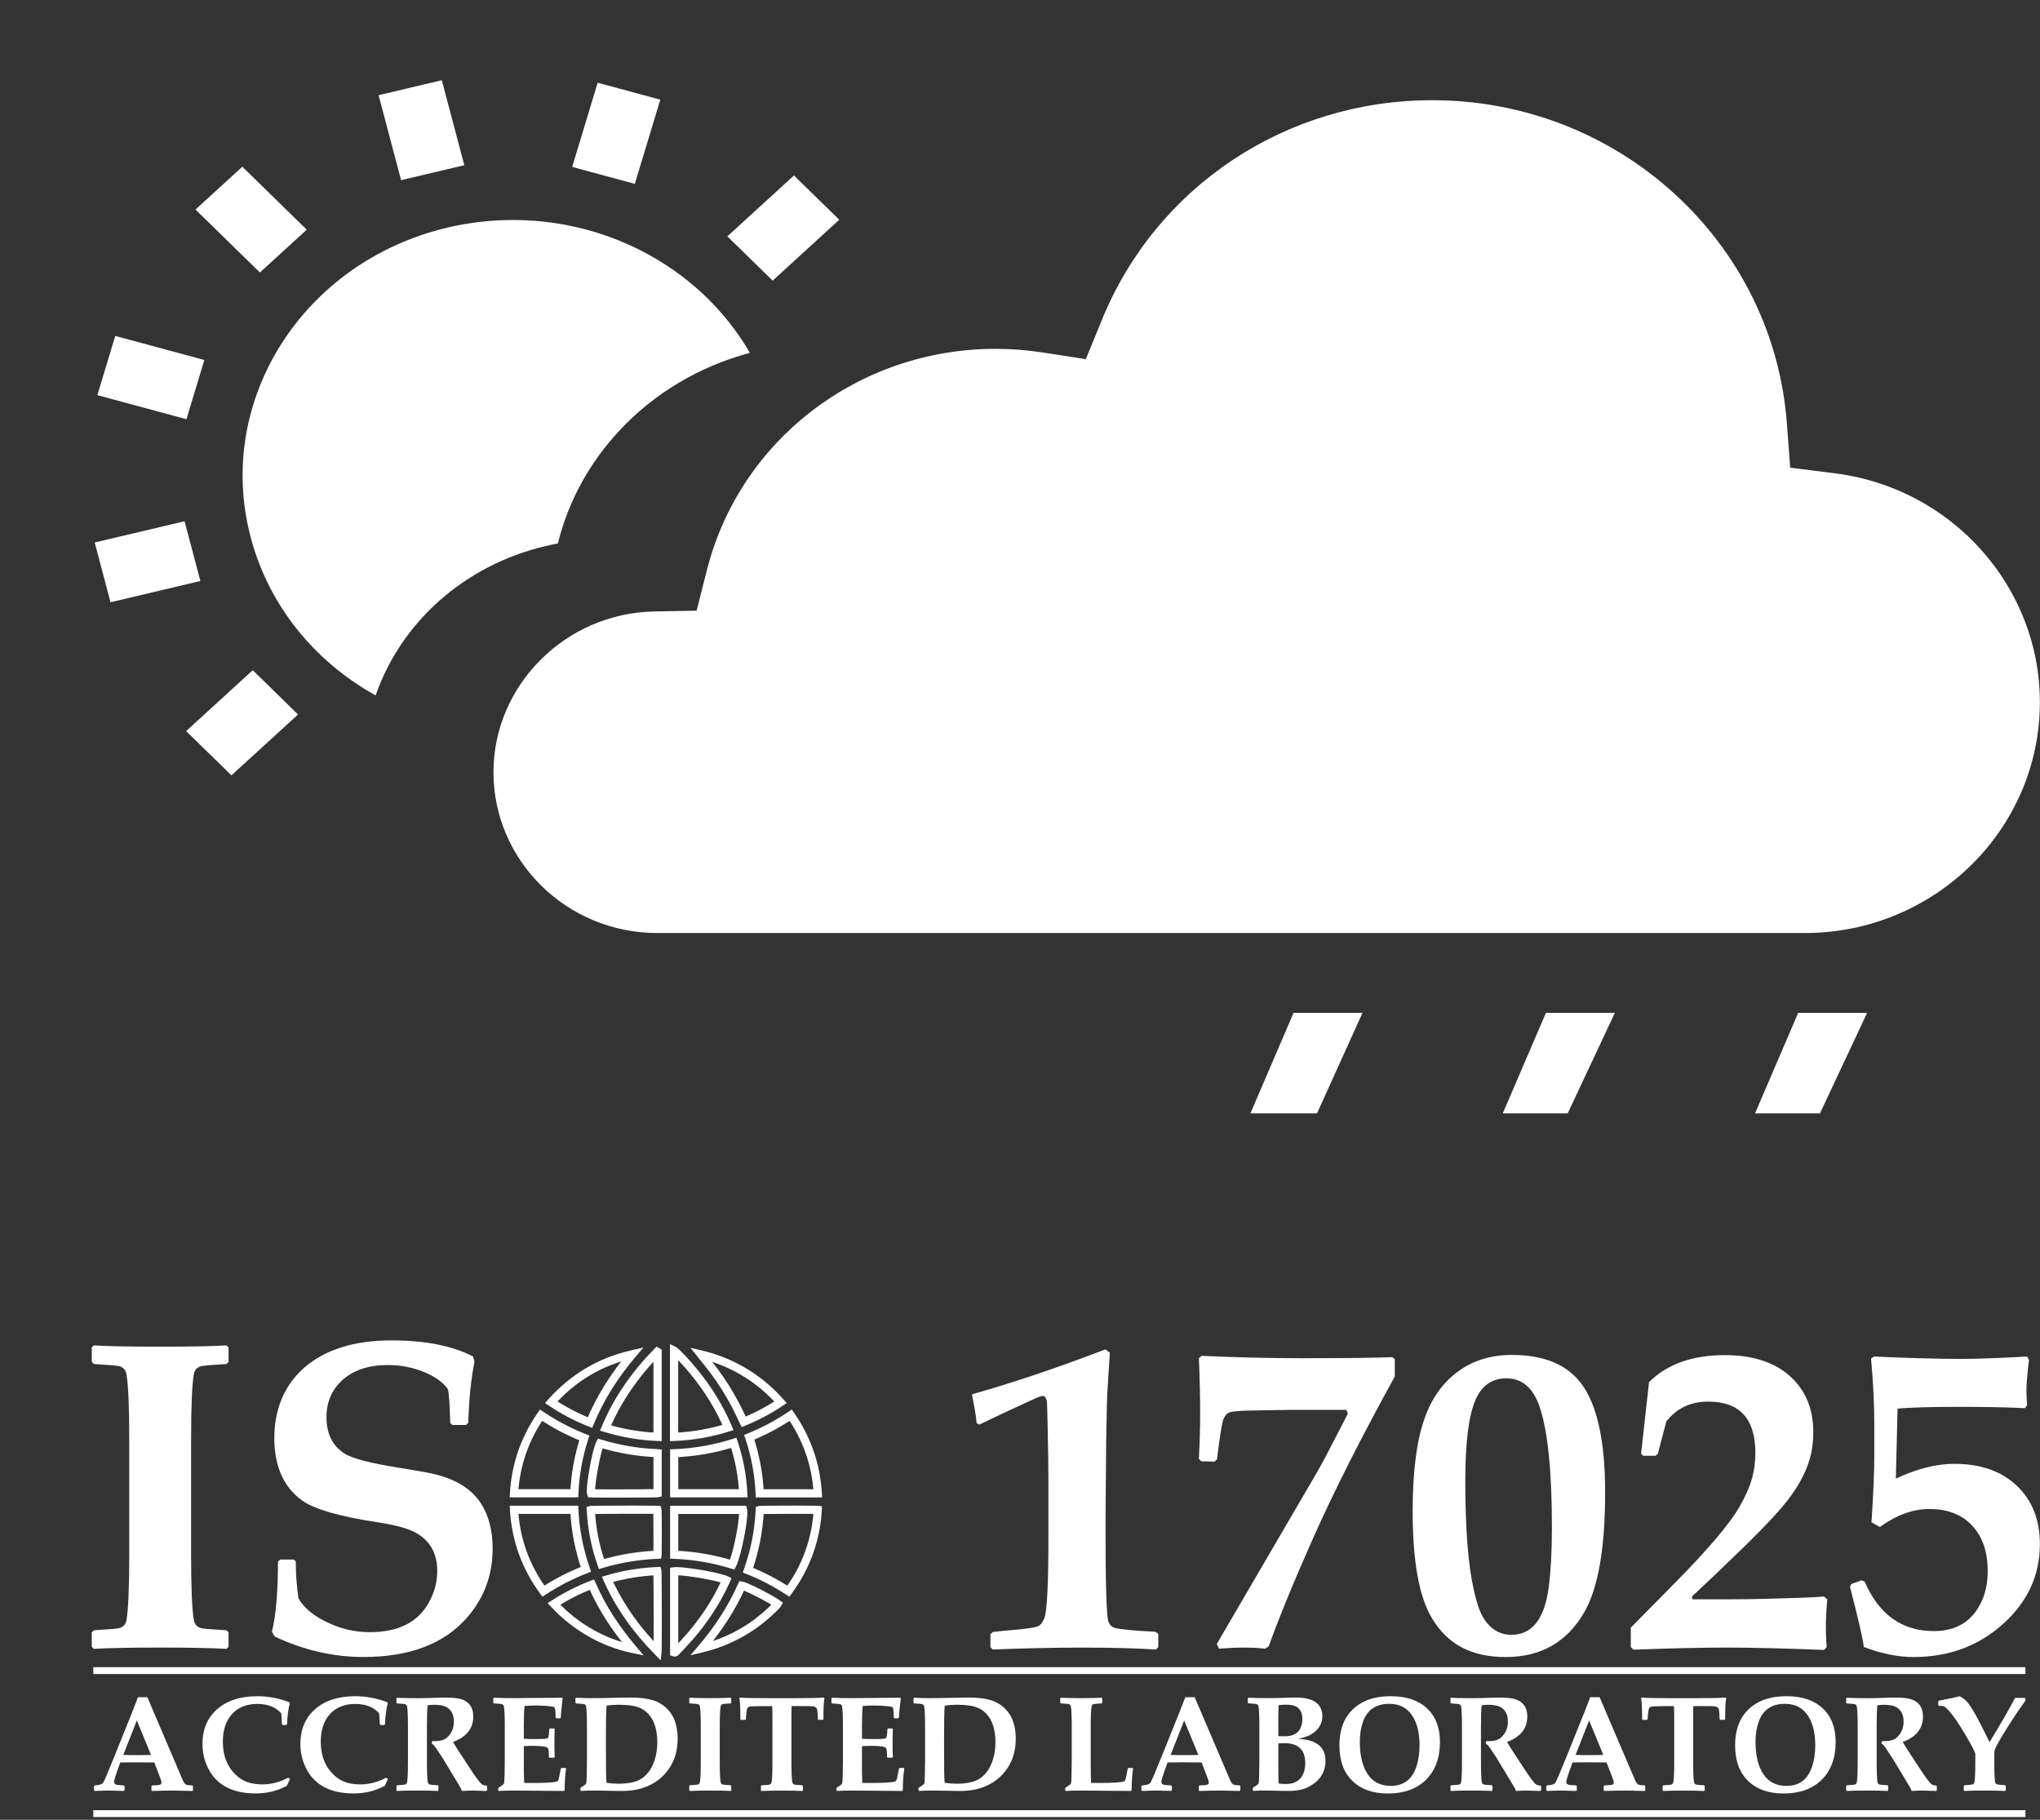
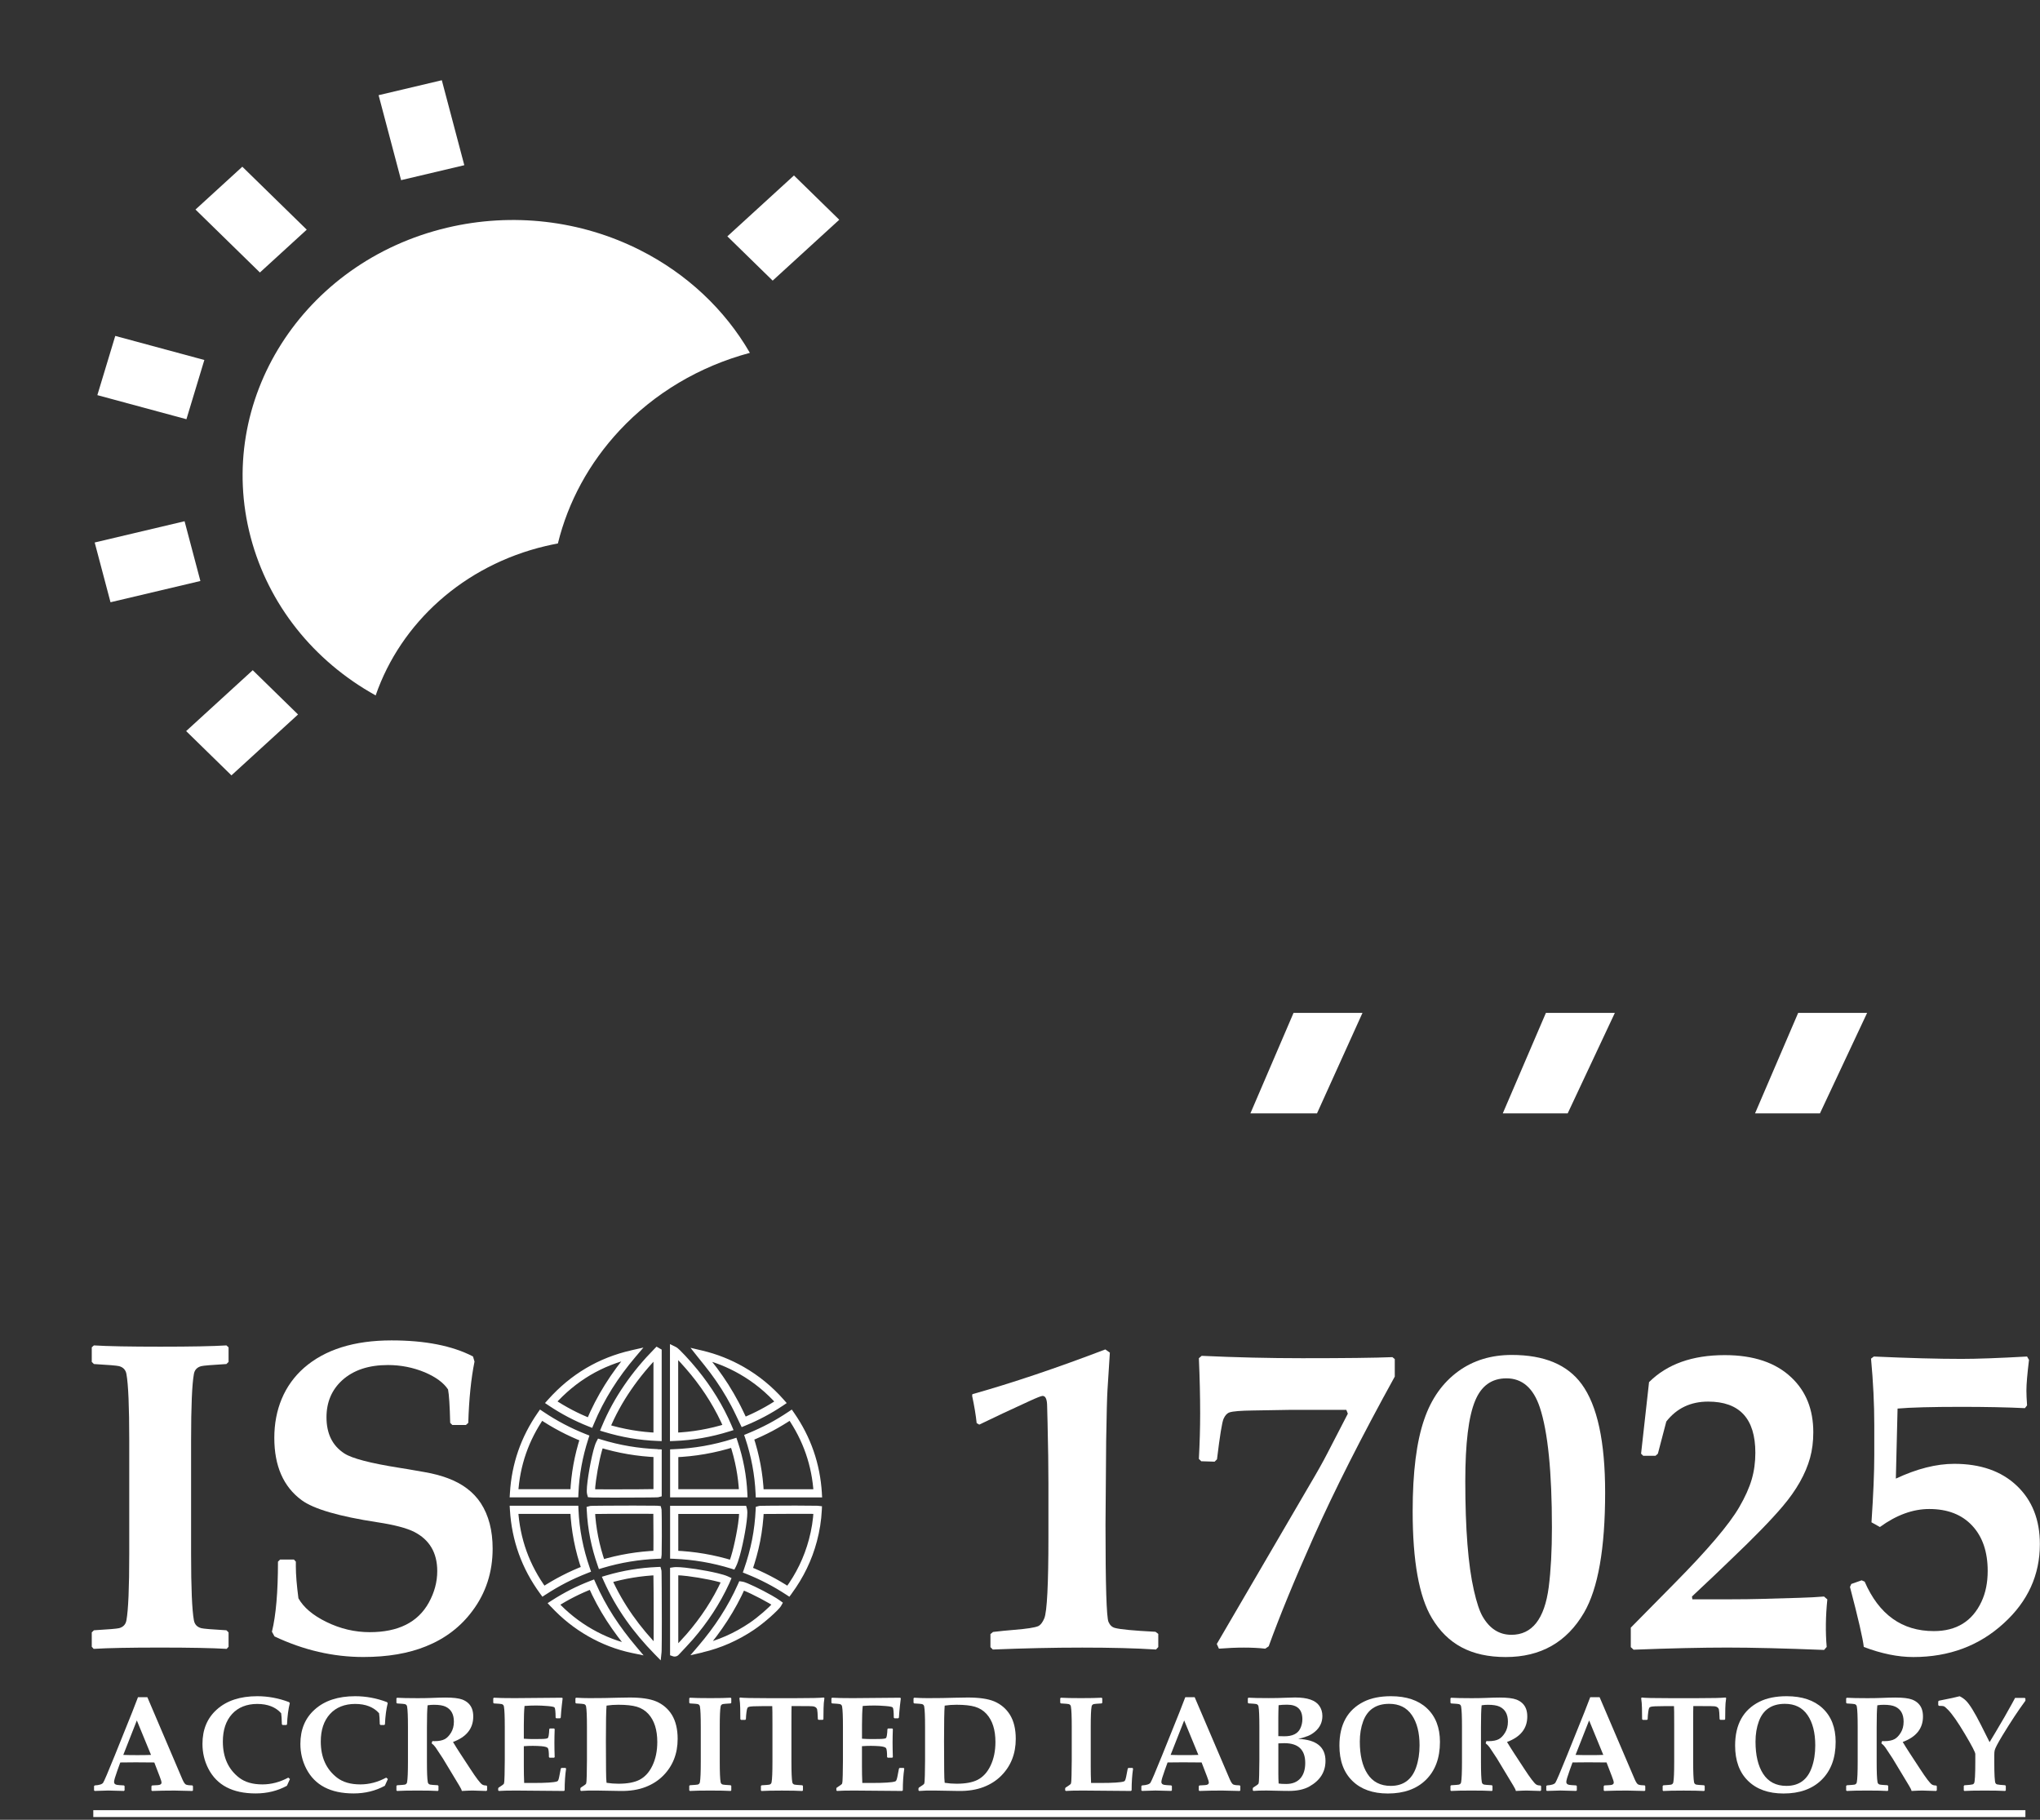
<svg xmlns="http://www.w3.org/2000/svg" width="333" height="297" viewBox="0 0 333 297" fill="none">
  <rect x="0" y="0" width="333" height="297" fill="#333333" stroke="none" />
  <path d="M61.801 15.535L72.12 13.095L75.791 26.962L65.472 29.402L61.801 15.535Z" fill="white" />
  <path d="M31.91 34.199L39.556 27.209L50.071 37.483L42.425 44.473L31.91 34.199Z" fill="white" />
  <path d="M15.891 64.49L18.815 54.824L33.356 58.753L30.432 68.419L15.891 64.49Z" fill="white" />
  <path d="M15.457 88.538L30.129 85.069L32.711 94.822L18.039 98.291L15.457 88.538Z" fill="white" />
  <path d="M30.385 119.318L41.255 109.381L48.651 116.607L37.78 126.544L30.385 119.318Z" fill="white" />
  <path d="M118.73 38.574L129.601 28.637L136.997 35.863L126.126 45.8L118.73 38.574Z" fill="white" />
-   <path d="M93.4 27.244L97.558 13.501L107.785 16.265L103.628 30.008L93.4 27.244Z" fill="white" />
  <path d="M89.06 89.118C89.723 88.962 90.392 88.821 91.066 88.697C92.741 81.874 96.179 75.557 101.135 70.248C106.818 64.162 114.149 59.806 122.406 57.587C118.312 50.504 112.098 44.661 104.448 40.805C94.794 35.94 83.627 34.644 73.005 37.155C49.414 42.733 35.023 65.411 40.925 87.708C43.823 98.657 51.152 107.852 61.321 113.498C65.418 101.655 75.691 92.279 89.06 89.118Z" fill="white" />
  <path d="M204.111 181.709H214.982L222.405 165.312H211.151L204.111 181.709Z" fill="white" />
  <path d="M245.307 181.709H255.902L263.6 165.312H252.346L245.307 181.709Z" fill="white" />
  <path d="M286.484 181.709H297.08L304.778 165.312H293.524L286.484 181.709Z" fill="white" />
-   <path d="M332.978 114.604C332.978 95.717 318.607 79.659 299.551 77.253L292.223 76.327L291.682 69.094C290.611 54.786 284.113 41.495 273.386 31.668C262.607 21.793 248.547 16.355 233.793 16.355C209.972 16.355 188.83 30.37 179.928 52.062L177.239 58.615L170.13 57.517C167.619 57.13 165.056 56.933 162.514 56.933C140.154 56.933 120.774 71.788 115.386 93.058L113.713 99.666L106.777 99.795C92.316 100.063 80.551 111.831 80.551 126.029C80.551 140.503 92.546 152.278 107.291 152.278H294.6C315.761 152.279 332.978 135.378 332.978 114.604Z" fill="white" />
-   <path d="M330.618 272.096H15.229V273.216H330.618V272.096Z" fill="white" />
  <path d="M330.618 295.432H15.229V296.552H330.618V295.432Z" fill="white" />
  <path d="M37.316 268.759L37.001 269.106C34.657 268.966 31.029 268.894 26.128 268.894C21.226 268.894 17.638 268.961 15.294 269.106L14.979 268.759V266.419L15.328 266.072C17.722 265.932 19.091 265.814 19.446 265.725C20.128 265.54 20.522 265.109 20.64 264.431C20.945 262.752 21.097 259.141 21.097 253.592V235.099C21.097 229.551 20.945 225.939 20.64 224.26C20.522 223.582 20.122 223.151 19.446 222.966C19.097 222.871 17.722 222.759 15.328 222.619L14.979 222.272V219.893L15.328 219.579C17.581 219.719 21.192 219.786 26.161 219.786C31.13 219.786 34.708 219.719 36.961 219.579L37.31 219.893V222.272L36.961 222.619C34.567 222.759 33.198 222.877 32.843 222.966C32.161 223.151 31.761 223.582 31.648 224.26C31.344 225.939 31.192 229.551 31.192 235.099V253.592C31.192 259.141 31.344 262.752 31.648 264.431C31.767 265.109 32.167 265.54 32.843 265.725C33.192 265.82 34.567 265.938 36.961 266.072L37.31 266.419V268.759H37.316Z" fill="white" />
  <path d="M80.416 252.747C80.416 256.593 79.312 259.986 77.109 262.92C75.188 265.506 72.664 267.432 69.543 268.687C66.681 269.851 63.267 270.433 59.307 270.433C54.383 270.433 49.549 269.314 44.811 267.074L44.389 266.307C45.048 263.625 45.375 259.818 45.375 254.874L45.724 254.527H47.977L48.293 254.874V255.68C48.293 256.985 48.434 258.709 48.715 260.854C49.56 262.349 51.07 263.631 53.256 264.7C55.532 265.82 57.898 266.38 60.36 266.38C65.002 266.38 68.219 264.773 69.999 261.554C70.912 259.896 71.374 258.189 71.374 256.414C71.374 253.43 70.118 251.297 67.611 250.014C66.366 249.387 64.36 248.861 61.594 248.441C55.329 247.484 51.217 246.286 49.245 244.841C46.265 242.652 44.777 239.259 44.777 234.668C44.777 230.077 46.394 226.079 49.634 223.235C53.059 220.251 57.819 218.762 63.915 218.762C69.402 218.762 73.836 219.635 77.21 221.382L77.458 222.222C76.895 224.999 76.557 228.33 76.439 232.221L76.05 232.568H73.836L73.487 232.221C73.419 229.422 73.301 227.608 73.137 226.768C72.41 225.671 71.143 224.741 69.34 223.969C67.419 223.174 65.413 222.782 63.323 222.782C60.18 222.782 57.695 223.61 55.864 225.262C54.152 226.824 53.295 228.84 53.295 231.309C53.295 233.991 54.27 235.961 56.214 237.215C57.481 238.033 60.473 238.811 65.183 239.556C65.673 239.623 67.047 239.858 69.301 240.256C70.687 240.491 71.96 240.827 73.137 241.269C75.503 242.154 77.289 243.509 78.484 245.323C79.774 247.316 80.416 249.785 80.416 252.747Z" fill="white" />
  <path d="M189.089 268.793L188.7 269.213C185.416 269 181.404 268.899 176.666 268.899C171.929 268.899 167.179 269.006 162.064 269.213L161.675 268.827V266.693L162.098 266.346C163.292 266.206 164.453 266.089 165.579 265.999C167.596 265.837 168.886 265.635 169.45 265.406C169.85 265.221 170.188 264.79 170.469 264.112C170.915 263.015 171.14 258.586 171.14 250.826V242.12C171.14 239.511 171.095 236.202 170.999 232.188L170.931 229.568C170.931 228.403 170.684 227.821 170.193 227.821C169.985 227.821 169.292 228.089 168.12 228.627C164.909 230.094 162.149 231.387 159.85 232.507L159.427 232.261C159.287 230.934 159.039 229.45 158.689 227.821L158.723 227.541C165.196 225.721 172.43 223.286 180.43 220.234L181.168 220.761C181.072 222.138 180.942 224.176 180.779 226.88C180.711 227.905 180.638 230.654 180.565 235.133L180.458 248.872C180.458 258.71 180.621 263.989 180.948 264.711C181.185 265.249 181.534 265.574 182.002 265.691C182.847 265.926 185.049 266.134 188.615 266.318L189.072 266.665V268.793H189.089Z" fill="white" />
  <path d="M227.676 224.669C222.234 234.528 217.8 243.29 214.38 250.961C211.282 257.909 208.859 263.816 207.096 268.687L206.533 269.073C205.479 268.955 204.319 268.899 203.051 268.899C201.784 268.899 200.448 268.955 198.972 269.073L198.623 268.306L213.789 242.327C215.034 240.228 215.992 238.514 216.673 237.188L220.014 230.721L219.766 230.094H210.865L204.567 230.2C202.527 230.223 201.237 230.329 200.696 230.514C200.296 230.654 199.975 231.001 199.727 231.561C199.479 232.121 199.124 234.321 198.657 238.167L198.268 238.554L196.088 238.486L195.699 238.1C195.84 235.513 195.908 233.033 195.908 230.654C195.908 227.905 195.84 224.909 195.699 221.668L196.156 221.281C201.761 221.539 207.237 221.668 212.583 221.668C219.546 221.668 224.448 221.612 227.287 221.494L227.676 221.808V224.669Z" fill="white" />
  <path d="M262.015 243.587C262.015 252.724 260.865 259.264 258.567 263.2C255.75 268.026 251.497 270.439 245.795 270.439C240.094 270.439 236.263 268.317 233.728 264.073C231.638 260.579 230.596 254.773 230.596 246.661C230.596 240.272 231.227 235.261 232.494 231.628C233.644 228.269 235.497 225.659 238.055 223.795C240.494 222.026 243.401 221.136 246.781 221.136C252.06 221.136 255.857 222.72 258.178 225.889C260.736 229.366 262.015 235.261 262.015 243.587ZM253.328 249.32C253.328 240.205 252.668 233.671 251.356 229.707C250.302 226.538 248.483 224.954 245.902 224.954C243.508 224.954 241.807 226.169 240.804 228.593C239.722 231.158 239.187 235.541 239.187 241.739C239.187 249.527 239.655 255.468 240.595 259.572C241.041 261.531 241.508 262.942 242.004 263.804C243.153 265.809 244.725 266.811 246.719 266.811C250.094 266.811 252.122 264.224 252.804 259.051C253.153 256.335 253.328 253.094 253.328 249.32Z" fill="white" />
  <path d="M298.287 261.033C298.005 263.76 297.971 266.346 298.18 268.793L297.757 269.28C291.307 269.022 286.028 268.894 281.927 268.894C277.825 268.894 272.547 269.011 266.659 269.241L266.203 268.821V265.641L273.38 258.368C278.749 252.937 282.259 248.811 283.898 245.989C284.862 244.332 285.538 242.825 285.938 241.459C286.338 240.093 286.535 238.643 286.535 237.103C286.535 231.533 283.966 228.75 278.828 228.75C275.966 228.75 273.69 229.836 272 232.003C271.741 233.005 271.285 234.752 270.626 237.249L270.237 237.596H268.231L267.882 237.249L269.183 225.57C272.141 222.63 276.254 221.164 281.532 221.164C286.248 221.164 289.881 222.39 292.439 224.836C294.805 227.076 295.994 230.043 295.994 233.75C295.994 235.267 295.819 236.661 295.464 237.943C294.738 240.552 293.25 243.189 290.997 245.843C289.121 248.06 286.281 250.972 282.484 254.583C281.099 255.938 279.003 257.926 276.186 260.563L276.254 261.016H282.479C284.287 261.016 285.994 260.994 287.617 260.949L293.701 260.775C295.25 260.731 296.597 260.658 297.746 260.563L298.287 261.033Z" fill="white" />
  <path d="M332.979 252.013C332.979 257.047 331.018 261.347 327.103 264.913C323.092 268.597 318.168 270.439 312.326 270.439C309.813 270.439 307.12 269.89 304.236 268.793C304.095 267.466 303.346 264.202 301.982 259.001L302.197 258.514L303.887 257.92L304.377 258.133C306.72 263.519 310.484 266.206 315.667 266.206C319.351 266.206 321.943 264.611 323.441 261.419C324.123 259.975 324.461 258.295 324.461 256.386C324.461 253.262 323.616 250.798 321.926 248.99C320.236 247.181 317.903 246.28 314.923 246.28C312.247 246.28 309.565 247.26 306.867 249.219L305.492 248.452C305.796 243.957 305.949 240.284 305.949 237.439V232.613C305.949 229.164 305.774 225.542 305.419 221.74L305.875 221.393C311.554 221.651 316.326 221.78 320.196 221.78C322.703 221.78 326.269 221.651 330.889 221.393L331.204 221.953C330.923 224.26 330.782 225.928 330.782 226.953C330.782 227.535 330.816 228.341 330.889 229.366L330.539 229.819C327.655 229.679 324.196 229.607 320.162 229.607C315.306 229.607 311.836 229.702 309.751 229.887L309.47 241.319C312.895 239.713 316.072 238.906 319.002 238.906C323.295 238.906 326.692 240.093 329.204 242.473C331.717 244.852 332.979 248.027 332.979 252.013Z" fill="white" />
  <path d="M31.503 292.193L31.407 292.299C29.808 292.254 28.844 292.232 28.512 292.232C27.188 292.232 25.954 292.254 24.816 292.299L24.72 292.193V291.515L24.827 291.398L25.768 291.342C26.163 291.32 26.365 291.18 26.365 290.922C26.365 290.771 26.264 290.435 26.061 289.914L25.188 287.647C24.191 287.63 23.177 287.624 22.14 287.624C21.577 287.624 20.743 287.63 19.633 287.647L19.16 288.957C18.799 289.953 18.619 290.575 18.619 290.827C18.619 291.101 18.788 291.258 19.126 291.308C19.312 291.336 19.678 291.364 20.23 291.392L20.337 291.499V292.187L20.23 292.294C18.895 292.249 18.039 292.226 17.656 292.226C17.363 292.226 16.63 292.249 15.459 292.294L15.352 292.199V291.499L15.47 291.392C16.213 291.347 16.67 291.202 16.839 290.95C17.008 290.698 17.645 289.203 18.749 286.471L21.571 279.456C21.78 278.912 22.095 278.089 22.523 276.998H24.056L29.774 290.401C29.999 290.911 30.196 291.196 30.377 291.264C30.613 291.347 30.957 291.392 31.402 291.392L31.498 291.51V292.193H31.503ZM24.653 286.415L22.337 280.788L20.123 286.415C20.715 286.437 21.481 286.449 22.427 286.449C23.374 286.449 24.084 286.437 24.653 286.415Z" fill="white" />
  <path d="M47.33 290.354L46.834 291.451C45.313 292.28 43.612 292.7 41.73 292.7C37.967 292.7 35.398 291.351 34.012 288.663C33.37 287.415 33.049 286.065 33.049 284.615C33.049 282.264 33.832 280.394 35.404 278.994C37.009 277.555 39.206 276.833 41.989 276.833C43.753 276.833 45.482 277.152 47.167 277.79L47.308 277.953C47.06 278.944 46.913 280.097 46.851 281.424L46.755 281.53H46.119L46.012 281.413C45.989 280.545 45.95 279.946 45.894 279.61C44.992 278.602 43.691 278.093 41.989 278.093C40.288 278.093 38.863 278.647 37.871 279.75C36.874 280.853 36.378 282.348 36.378 284.24C36.378 286.799 37.263 288.758 39.037 290.13C39.984 290.858 41.246 291.227 42.834 291.227C44.277 291.227 45.685 290.858 47.06 290.119L47.33 290.354Z" fill="white" />
  <path d="M63.315 290.354L62.819 291.451C61.298 292.28 59.596 292.7 57.715 292.7C53.951 292.7 51.383 291.351 49.997 288.663C49.354 287.415 49.033 286.065 49.033 284.615C49.033 282.264 49.816 280.394 51.388 278.994C52.994 277.555 55.191 276.833 57.974 276.833C59.737 276.833 61.467 277.152 63.151 277.79L63.292 277.953C63.044 278.944 62.898 280.097 62.836 281.424L62.74 281.53H62.103L61.996 281.413C61.974 280.545 61.934 279.946 61.878 279.61C60.977 278.602 59.675 278.093 57.974 278.093C56.273 278.093 54.847 278.647 53.856 279.75C52.858 280.853 52.363 282.348 52.363 284.24C52.363 286.799 53.247 288.758 55.022 290.13C55.968 290.858 57.23 291.227 58.819 291.227C60.261 291.227 61.669 290.858 63.044 290.119L63.315 290.354Z" fill="white" />
  <path d="M79.505 292.19L79.398 292.297C79.347 292.297 79.212 292.291 78.987 292.285C78.001 292.252 77.381 292.229 77.139 292.229C76.773 292.229 76.187 292.252 75.387 292.297C75.359 292.123 75.223 291.838 74.975 291.434L72.294 286.989L71.094 285.175C70.942 284.951 70.728 284.733 70.457 284.52L70.576 284.156C70.739 284.162 70.863 284.167 70.942 284.167C71.646 284.167 72.204 284.055 72.609 283.837C72.975 283.635 73.314 283.288 73.623 282.784C73.933 282.28 74.091 281.687 74.091 280.987C74.091 279.778 73.635 278.96 72.728 278.535C72.294 278.333 71.663 278.232 70.835 278.232C70.474 278.232 70.13 278.26 69.798 278.316C69.725 279.016 69.691 280.214 69.691 281.905V287.526C69.691 289.229 69.736 290.343 69.832 290.858C69.866 291.065 69.99 291.199 70.198 291.255C70.305 291.283 70.728 291.322 71.466 291.362L71.573 291.468V292.19L71.477 292.297C70.756 292.252 69.646 292.229 68.147 292.229C66.649 292.229 65.488 292.252 64.818 292.297L64.711 292.201V291.474L64.818 291.367C65.55 291.322 65.973 291.289 66.086 291.261C66.294 291.205 66.418 291.071 66.452 290.863C66.547 290.348 66.593 289.24 66.593 287.532V281.849C66.593 280.147 66.547 279.033 66.452 278.518C66.418 278.311 66.294 278.176 66.086 278.12C65.978 278.092 65.556 278.053 64.818 278.014L64.711 277.908V277.18L64.818 277.085C65.522 277.129 66.632 277.152 68.147 277.152C69.026 277.152 69.742 277.141 70.288 277.118C71.376 277.073 72.192 277.051 72.733 277.051C73.978 277.051 74.897 277.163 75.477 277.381C76.26 277.684 76.79 278.193 77.054 278.904C77.184 279.257 77.251 279.671 77.251 280.153C77.251 282.101 76.147 283.484 73.945 284.302C74.305 284.906 74.688 285.511 75.088 286.127L76.756 288.674C77.736 290.18 78.389 291.037 78.711 291.244C78.874 291.35 79.105 291.406 79.403 291.406L79.511 291.513V292.19H79.505Z" fill="white" />
  <path d="M92.408 288.646C92.251 289.693 92.172 290.875 92.172 292.19L92.065 292.297L84.206 292.23C82.893 292.23 81.969 292.252 81.428 292.297L81.321 292.19V291.888L81.378 291.759C81.913 291.423 82.2 291.211 82.245 291.127C82.313 290.992 82.352 290.516 82.364 289.699L82.397 287.291V281.844C82.397 280.142 82.352 279.027 82.256 278.512C82.223 278.305 82.099 278.171 81.89 278.115C81.783 278.087 81.361 278.048 80.623 278.009L80.516 277.902V277.174L80.623 277.079C81.349 277.124 82.476 277.146 83.997 277.146C85.349 277.146 87.93 277.124 91.727 277.079L91.845 277.163L91.704 278.356C91.659 278.736 91.631 279.055 91.608 279.324L91.535 280.321L91.428 280.438H90.803L90.696 280.332C90.69 279.358 90.628 278.804 90.521 278.669C90.442 278.568 90.053 278.49 89.361 278.434C88.668 278.378 88.053 278.35 87.529 278.35C86.904 278.35 86.268 278.372 85.625 278.423C85.546 279.173 85.507 280.214 85.507 281.547V283.77C86.076 283.803 86.538 283.826 86.893 283.826L88.307 283.815C88.972 283.809 89.344 283.753 89.434 283.652C89.546 283.523 89.625 283.042 89.659 282.202L89.766 282.096H90.436L90.544 282.202C90.515 283.003 90.499 283.736 90.499 284.402C90.499 285.125 90.515 285.92 90.544 286.776L90.436 286.871H89.71L89.603 286.765C89.603 285.942 89.546 285.455 89.428 285.298C89.315 285.147 88.96 285.041 88.38 284.99C87.941 284.957 87.473 284.934 86.978 284.934C86.454 284.934 85.963 284.951 85.507 284.99V288.266C85.507 289.206 85.524 290.113 85.563 290.992H87.034C89.135 290.992 90.431 290.908 90.904 290.746C90.983 290.718 91.039 290.679 91.079 290.628C91.152 290.528 91.22 290.315 91.282 289.984L91.541 288.652L91.648 288.534H92.307L92.408 288.646Z" fill="white" />
  <path d="M110.617 283.792C110.617 286.222 109.822 288.232 108.228 289.828C107.45 290.606 106.504 291.211 105.394 291.642C104.206 292.106 102.82 292.325 101.231 292.297L97.417 292.23C96.38 292.213 95.524 292.235 94.842 292.297L94.735 292.19V291.888L94.792 291.759C95.327 291.423 95.614 291.211 95.659 291.127C95.727 290.998 95.766 290.522 95.778 289.699L95.811 287.291V281.844C95.811 280.142 95.766 279.028 95.671 278.512C95.637 278.305 95.513 278.171 95.304 278.115C95.197 278.087 94.775 278.048 94.037 278.009L93.93 277.902V277.174L94.037 277.079C94.803 277.124 95.53 277.146 96.223 277.146C97.901 277.146 99.417 277.124 100.763 277.079C101.434 277.057 102.11 277.046 102.786 277.046C104.662 277.046 106.098 277.258 107.101 277.678C108.194 278.143 109.056 278.876 109.676 279.873C110.295 280.892 110.617 282.202 110.617 283.792ZM107.293 284.307C107.293 282.325 106.808 280.797 105.845 279.733C105.338 279.173 104.713 278.781 103.952 278.552C103.231 278.339 102.228 278.227 100.938 278.227C100.268 278.227 99.625 278.272 99.011 278.367C98.938 279.167 98.904 281.11 98.904 284.19L98.927 288.881C98.932 289.928 98.961 290.623 99.011 290.964C99.648 291.065 100.296 291.115 100.955 291.115C102.391 291.115 103.518 290.908 104.352 290.494C105.248 290.04 105.958 289.279 106.482 288.193C107.022 287.079 107.293 285.78 107.293 284.307Z" fill="white" />
  <path d="M119.372 292.19L119.276 292.297C118.555 292.252 117.439 292.23 115.935 292.23C114.431 292.23 113.327 292.252 112.606 292.297L112.51 292.19V291.468L112.617 291.362C113.349 291.317 113.772 291.283 113.884 291.255C114.093 291.199 114.217 291.065 114.251 290.858C114.346 290.343 114.391 289.234 114.391 287.527V281.844C114.391 280.142 114.346 279.027 114.251 278.512C114.217 278.305 114.093 278.171 113.884 278.115C113.777 278.087 113.355 278.048 112.617 278.009L112.51 277.902V277.174L112.617 277.079C113.31 277.124 114.42 277.146 115.946 277.146C117.473 277.146 118.572 277.124 119.265 277.079L119.372 277.174V277.902L119.265 278.009C118.532 278.053 118.11 278.087 117.997 278.115C117.789 278.171 117.665 278.305 117.631 278.512C117.535 279.027 117.49 280.136 117.49 281.844V287.527C117.49 289.229 117.535 290.343 117.631 290.858C117.665 291.065 117.789 291.199 117.997 291.255C118.104 291.283 118.527 291.323 119.265 291.362L119.372 291.468V292.19Z" fill="white" />
  <path d="M134.575 277.141C134.49 277.673 134.44 278.216 134.434 278.787L134.412 280.584L134.305 280.69H133.623L133.505 280.595C133.471 279.677 133.431 279.14 133.386 278.983C133.302 278.697 133.071 278.529 132.693 278.479C132.547 278.456 131.871 278.445 130.66 278.445H129.212C129.195 278.697 129.189 279.694 129.189 281.429V287.532C129.189 289.234 129.234 290.348 129.33 290.863C129.364 291.071 129.488 291.205 129.696 291.261C129.803 291.289 130.226 291.328 130.964 291.367L131.071 291.474V292.196L130.964 292.302C130.248 292.258 129.138 292.235 127.634 292.235C126.13 292.235 124.981 292.258 124.305 292.302L124.209 292.207V291.479L124.316 291.373C125.048 291.328 125.471 291.295 125.584 291.267C125.792 291.211 125.916 291.076 125.95 290.869C126.046 290.354 126.091 289.245 126.091 287.538V281.435C126.091 279.666 126.079 278.669 126.057 278.451H124.513C123.223 278.451 122.468 278.49 122.254 278.568C122.136 278.613 122.057 278.664 122.018 278.731C121.95 278.848 121.899 279.072 121.854 279.419C121.803 279.8 121.77 280.192 121.758 280.59L121.651 280.696H120.97L120.851 280.59L120.829 278.753C120.823 278.238 120.778 277.706 120.699 277.152L120.795 277.046C121.218 277.118 122.772 277.152 125.443 277.152H129.82C132.288 277.152 133.831 277.118 134.468 277.046L134.575 277.141Z" fill="white" />
  <path d="M147.609 288.646C147.452 289.693 147.373 290.875 147.373 292.19L147.266 292.297L139.407 292.23C138.094 292.23 137.17 292.252 136.629 292.297L136.522 292.19V291.888L136.579 291.759C137.114 291.423 137.401 291.211 137.446 291.127C137.514 290.992 137.553 290.516 137.565 289.699L137.598 287.291V281.844C137.598 280.142 137.553 279.027 137.458 278.512C137.424 278.305 137.3 278.171 137.091 278.115C136.984 278.087 136.562 278.048 135.824 278.009L135.717 277.902V277.174L135.824 277.079C136.551 277.124 137.677 277.146 139.198 277.146C140.55 277.146 143.131 277.124 146.928 277.079L147.046 277.163L146.905 278.356C146.86 278.736 146.832 279.055 146.809 279.324L146.736 280.321L146.629 280.438H146.004L145.897 280.332C145.891 279.358 145.835 278.804 145.722 278.669C145.643 278.568 145.255 278.49 144.562 278.434C143.869 278.378 143.255 278.35 142.731 278.35C142.105 278.35 141.469 278.372 140.827 278.423C140.748 279.173 140.708 280.214 140.708 281.547V283.77C141.277 283.803 141.739 283.826 142.094 283.826L143.508 283.815C144.173 283.809 144.545 283.753 144.635 283.652C144.748 283.523 144.826 283.042 144.86 282.202L144.967 282.096H145.638L145.745 282.202C145.717 283.003 145.7 283.736 145.7 284.402C145.7 285.125 145.717 285.92 145.745 286.776L145.638 286.871H144.911L144.804 286.765C144.804 285.942 144.748 285.455 144.629 285.298C144.511 285.147 144.162 285.041 143.581 284.99C143.142 284.957 142.674 284.934 142.173 284.934C141.672 284.934 141.159 284.951 140.703 284.99V288.266C140.703 289.206 140.719 290.113 140.759 290.992H142.229C144.336 290.992 145.626 290.908 146.1 290.746C146.179 290.718 146.235 290.679 146.274 290.628C146.348 290.528 146.415 290.315 146.483 289.984L146.742 288.652L146.849 288.534H147.508L147.609 288.646Z" fill="white" />
  <path d="M165.808 283.792C165.808 286.222 165.014 288.232 163.419 289.828C162.642 290.606 161.695 291.211 160.586 291.642C159.397 292.106 158.011 292.325 156.422 292.297L152.608 292.23C151.572 292.213 150.715 292.235 150.034 292.297L149.927 292.19V291.888L149.983 291.759C150.518 291.423 150.806 291.211 150.851 291.127C150.918 290.998 150.958 290.522 150.969 289.699L151.003 287.291V281.844C151.003 280.142 150.958 279.028 150.862 278.512C150.828 278.305 150.704 278.171 150.496 278.115C150.389 278.087 149.966 278.048 149.228 278.009L149.121 277.902V277.174L149.228 277.079C149.994 277.124 150.721 277.146 151.414 277.146C153.093 277.146 154.608 277.124 155.955 277.079C156.625 277.057 157.301 277.046 157.977 277.046C159.853 277.046 161.29 277.258 162.293 277.678C163.386 278.143 164.247 278.876 164.867 279.873C165.493 280.892 165.808 282.202 165.808 283.792ZM162.49 284.307C162.49 282.325 162.005 280.797 161.042 279.733C160.535 279.173 159.91 278.781 159.149 278.552C158.428 278.339 157.425 278.227 156.135 278.227C155.465 278.227 154.822 278.272 154.208 278.367C154.135 279.167 154.101 281.11 154.101 284.19L154.124 288.881C154.129 289.928 154.158 290.623 154.208 290.964C154.845 291.065 155.493 291.115 156.152 291.115C157.588 291.115 158.715 290.908 159.549 290.494C160.445 290.04 161.155 289.279 161.679 288.193C162.219 287.079 162.49 285.78 162.49 284.307Z" fill="white" />
  <path d="M184.959 288.646C184.801 289.693 184.722 290.875 184.722 292.19L184.615 292.297L176.756 292.23C175.444 292.23 174.52 292.252 173.979 292.297L173.872 292.19V291.888L173.928 291.759C174.464 291.423 174.751 291.211 174.796 291.127C174.864 290.998 174.903 290.522 174.914 289.699L174.948 287.291V281.844C174.948 280.142 174.903 279.027 174.807 278.512C174.773 278.305 174.649 278.171 174.441 278.115C174.334 278.087 173.911 278.048 173.173 278.009L173.066 277.902V277.174L173.173 277.079C173.917 277.124 175.004 277.146 176.435 277.146C177.866 277.146 179.049 277.124 179.821 277.079L179.928 277.174V277.913L179.821 278.009C179.089 278.053 178.666 278.087 178.554 278.115C178.345 278.171 178.221 278.305 178.187 278.512C178.092 279.027 178.047 280.136 178.047 281.844V288.266C178.047 289.206 178.063 290.113 178.103 290.992H179.573C181.68 290.992 182.97 290.908 183.444 290.746C183.522 290.718 183.579 290.679 183.618 290.628C183.691 290.528 183.759 290.315 183.827 289.984L184.086 288.652L184.193 288.534H184.852L184.959 288.646Z" fill="white" />
  <path d="M202.466 292.19L202.37 292.297C200.77 292.252 199.807 292.23 199.474 292.23C198.151 292.23 196.917 292.252 195.779 292.297L195.683 292.19V291.513L195.79 291.395L196.731 291.339C197.125 291.317 197.322 291.177 197.322 290.919C197.322 290.768 197.221 290.432 197.018 289.912L196.145 287.644C195.148 287.627 194.134 287.622 193.097 287.622C192.534 287.622 191.7 287.627 190.59 287.644L190.117 288.954C189.756 289.951 189.576 290.572 189.576 290.824C189.576 291.099 189.745 291.255 190.083 291.306C190.269 291.334 190.641 291.362 191.187 291.39L191.294 291.496V292.185L191.187 292.291C189.852 292.246 188.996 292.224 188.613 292.224C188.32 292.224 187.587 292.246 186.416 292.291L186.309 292.196V291.496L186.427 291.39C187.171 291.345 187.627 291.199 187.796 290.947C187.965 290.695 188.601 289.201 189.706 286.468L192.528 279.453C192.737 278.91 193.052 278.087 193.48 276.995H195.013L200.742 290.393C200.967 290.903 201.165 291.188 201.345 291.255C201.581 291.339 201.925 291.384 202.37 291.384L202.466 291.502V292.19ZM195.615 286.412L193.3 280.786L191.086 286.412C191.677 286.435 192.444 286.446 193.39 286.446C194.337 286.446 195.046 286.435 195.615 286.412Z" fill="white" />
  <path d="M216.367 287.387C216.367 289.184 215.494 290.578 213.742 291.563C212.874 292.05 211.764 292.291 210.401 292.291C209.967 292.291 209.612 292.286 209.331 292.28L206.745 292.224C205.821 292.224 205.111 292.246 204.604 292.291L204.497 292.185V291.882L204.553 291.754C205.089 291.418 205.376 291.205 205.421 291.121C205.489 290.992 205.528 290.516 205.539 289.693L205.573 287.286V281.838C205.573 280.136 205.528 279.022 205.432 278.507C205.398 278.3 205.274 278.165 205.066 278.109C204.959 278.081 204.536 278.042 203.798 278.003L203.691 277.897V277.169L203.798 277.074C204.441 277.118 205.545 277.141 207.105 277.141C208.097 277.141 208.998 277.124 209.798 277.085C210.435 277.057 210.97 277.04 211.41 277.04C213.421 277.04 214.739 277.493 215.364 278.406C215.697 278.888 215.86 279.436 215.86 280.063C215.86 281.082 215.46 281.928 214.66 282.611C214.277 282.936 213.883 283.171 213.471 283.333C212.998 283.512 212.474 283.663 211.917 283.798C214.88 283.921 216.367 285.119 216.367 287.387ZM212.593 280.59C212.593 279.005 211.764 278.216 210.108 278.216C209.562 278.216 209.094 278.244 208.711 278.3C208.683 279.05 208.666 279.744 208.666 280.382V283.35C208.829 283.367 209.162 283.372 209.663 283.372C210.964 283.372 211.826 282.958 212.238 282.124C212.474 281.642 212.593 281.133 212.593 280.59ZM213.06 287.723C213.06 285.573 211.928 284.498 209.657 284.498C209.37 284.498 209.043 284.509 208.672 284.531V289.503C208.672 290.04 208.688 290.567 208.717 291.082C209.01 291.132 209.426 291.155 209.962 291.155C210.97 291.155 211.748 290.841 212.294 290.208C212.801 289.615 213.06 288.781 213.06 287.723Z" fill="white" />
  <path d="M235.051 284.296C235.051 286.939 234.274 289.01 232.725 290.516C231.221 291.978 229.159 292.711 226.55 292.711C224.083 292.711 222.15 292.022 220.748 290.645C219.339 289.268 218.641 287.347 218.641 284.89C218.641 281.446 219.965 279.061 222.607 277.734C223.812 277.13 225.294 276.833 227.052 276.833C229.564 276.833 231.525 277.488 232.922 278.798C234.342 280.125 235.051 281.961 235.051 284.296ZM231.722 284.856C231.722 282.779 231.299 281.127 230.46 279.907C229.621 278.686 228.393 278.076 226.77 278.076C224.629 278.076 223.21 279.033 222.511 280.942C222.15 281.922 221.97 283.025 221.97 284.24C221.97 286.452 222.381 288.198 223.204 289.481C224.055 290.807 225.328 291.468 227.018 291.468C229.074 291.468 230.454 290.46 231.159 288.45C231.53 287.387 231.722 286.183 231.722 284.856Z" fill="white" />
  <path d="M251.56 292.19L251.453 292.297C251.402 292.297 251.267 292.291 251.041 292.285C250.055 292.252 249.436 292.229 249.193 292.229C248.827 292.229 248.241 292.252 247.441 292.297C247.413 292.123 247.278 291.838 247.03 291.434L244.349 286.989L243.149 285.175C242.996 284.951 242.782 284.733 242.512 284.52L242.63 284.156C242.794 284.162 242.918 284.167 242.996 284.167C243.701 284.167 244.258 284.055 244.664 283.837C245.03 283.635 245.368 283.288 245.678 282.784C245.988 282.28 246.146 281.687 246.146 280.987C246.146 279.778 245.689 278.96 244.782 278.535C244.349 278.333 243.718 278.232 242.889 278.232C242.529 278.232 242.185 278.26 241.853 278.316C241.78 279.016 241.746 280.214 241.746 281.905V287.526C241.746 289.229 241.791 290.343 241.887 290.858C241.92 291.065 242.044 291.199 242.253 291.255C242.36 291.283 242.782 291.322 243.52 291.362L243.627 291.468V292.19L243.532 292.297C242.811 292.252 241.701 292.229 240.202 292.229C238.704 292.229 237.543 292.252 236.873 292.297L236.766 292.201V291.474L236.873 291.367C237.605 291.322 238.028 291.289 238.14 291.261C238.349 291.205 238.473 291.071 238.506 290.863C238.602 290.348 238.647 289.24 238.647 287.532V281.849C238.647 280.147 238.602 279.033 238.506 278.518C238.473 278.311 238.349 278.176 238.14 278.12C238.033 278.092 237.611 278.053 236.873 278.014L236.766 277.908V277.18L236.873 277.085C237.577 277.129 238.687 277.152 240.202 277.152C241.081 277.152 241.796 277.141 242.343 277.118C243.43 277.073 244.247 277.051 244.788 277.051C246.033 277.051 246.951 277.163 247.532 277.381C248.315 277.684 248.844 278.193 249.109 278.904C249.239 279.257 249.306 279.671 249.306 280.153C249.306 282.101 248.202 283.484 245.999 284.302C246.36 284.906 246.743 285.511 247.143 286.127L248.81 288.674C249.791 290.18 250.444 291.037 250.765 291.244C250.929 291.35 251.16 291.406 251.458 291.406L251.565 291.513V292.19H251.56Z" fill="white" />
  <path d="M268.566 292.19L268.47 292.297C266.87 292.252 265.906 292.23 265.574 292.23C264.25 292.23 263.016 292.252 261.878 292.297L261.783 292.19V291.513L261.89 291.395L262.83 291.339C263.225 291.317 263.422 291.177 263.422 290.919C263.422 290.768 263.321 290.432 263.118 289.912L262.245 287.644C261.247 287.627 260.233 287.622 259.197 287.622C258.633 287.622 257.8 287.627 256.69 287.644L256.217 288.954C255.856 289.951 255.676 290.572 255.676 290.824C255.676 291.099 255.845 291.255 256.183 291.306C256.369 291.334 256.74 291.362 257.287 291.39L257.394 291.496V292.185L257.287 292.291C255.952 292.246 255.095 292.224 254.712 292.224C254.419 292.224 253.687 292.246 252.515 292.291L252.408 292.196V291.496L252.526 291.39C253.27 291.345 253.726 291.199 253.895 290.947C254.064 290.695 254.701 289.201 255.805 286.468L258.628 279.453C258.836 278.91 259.152 278.087 259.58 276.995H261.112L266.842 290.393C267.067 290.903 267.264 291.188 267.444 291.255C267.681 291.339 268.025 291.384 268.47 291.384L268.566 291.502V292.19ZM261.715 286.412L259.4 280.786L257.186 286.412C257.777 286.435 258.543 286.446 259.49 286.446C260.436 286.446 261.146 286.435 261.715 286.412Z" fill="white" />
  <path d="M281.772 277.141C281.688 277.673 281.637 278.216 281.631 278.787L281.609 280.584L281.502 280.69H280.82L280.702 280.595C280.668 279.677 280.629 279.14 280.583 278.983C280.499 278.697 280.268 278.529 279.891 278.479C279.744 278.456 279.068 278.445 277.857 278.445H276.409C276.392 278.697 276.386 279.694 276.386 281.429V287.532C276.386 289.234 276.431 290.348 276.527 290.863C276.561 291.071 276.685 291.205 276.893 291.261C277 291.289 277.423 291.328 278.161 291.367L278.268 291.474V292.196L278.161 292.302C277.446 292.258 276.336 292.235 274.832 292.235C273.327 292.235 272.178 292.258 271.502 292.302L271.406 292.207V291.479L271.513 291.373C272.246 291.328 272.668 291.295 272.781 291.267C272.989 291.211 273.113 291.076 273.147 290.869C273.243 290.354 273.288 289.245 273.288 287.538V281.435C273.288 279.666 273.277 278.669 273.254 278.451H271.71C270.42 278.451 269.665 278.49 269.451 278.568C269.333 278.613 269.254 278.664 269.215 278.731C269.147 278.848 269.096 279.072 269.051 279.419C269.001 279.8 268.967 280.192 268.956 280.59L268.849 280.696H268.167L268.049 280.59L268.026 278.753C268.02 278.238 267.975 277.706 267.896 277.152L267.992 277.046C268.415 277.118 269.97 277.152 272.64 277.152H277.017C279.485 277.152 281.029 277.118 281.665 277.046L281.772 277.141Z" fill="white" />
  <path d="M299.643 284.296C299.643 286.939 298.866 289.01 297.317 290.516C295.812 291.978 293.75 292.711 291.142 292.711C288.675 292.711 286.742 292.022 285.339 290.645C283.931 289.268 283.232 287.347 283.232 284.89C283.232 281.446 284.556 279.061 287.199 277.734C288.404 277.13 289.886 276.833 291.643 276.833C294.156 276.833 296.117 277.488 297.514 278.798C298.933 280.125 299.643 281.961 299.643 284.296ZM296.314 284.856C296.314 282.779 295.891 281.127 295.052 279.907C294.212 278.686 292.984 278.076 291.362 278.076C289.221 278.076 287.801 279.033 287.103 280.942C286.742 281.922 286.562 283.025 286.562 284.24C286.562 286.452 286.973 288.198 287.796 289.481C288.646 290.807 289.92 291.468 291.61 291.468C293.666 291.468 295.046 290.46 295.75 288.45C296.128 287.387 296.314 286.183 296.314 284.856Z" fill="white" />
  <path d="M316.151 292.19L316.044 292.297C315.994 292.297 315.858 292.291 315.633 292.285C314.647 292.252 314.028 292.229 313.785 292.229C313.419 292.229 312.833 292.252 312.033 292.297C312.005 292.123 311.87 291.838 311.622 291.434L308.94 286.989L307.74 285.175C307.588 284.951 307.374 284.733 307.104 284.52L307.222 284.156C307.385 284.162 307.509 284.167 307.588 284.167C308.292 284.167 308.85 284.055 309.256 283.837C309.622 283.635 309.96 283.288 310.27 282.784C310.58 282.28 310.737 281.687 310.737 280.987C310.737 279.778 310.281 278.96 309.374 278.535C308.94 278.333 308.309 278.232 307.481 278.232C307.121 278.232 306.777 278.26 306.445 278.316C306.371 279.016 306.338 280.214 306.338 281.905V287.526C306.338 289.229 306.383 290.343 306.478 290.858C306.512 291.065 306.636 291.199 306.845 291.255C306.952 291.283 307.374 291.322 308.112 291.362L308.219 291.468V292.19L308.123 292.297C307.402 292.252 306.292 292.229 304.794 292.229C303.295 292.229 302.135 292.252 301.464 292.297L301.357 292.201V291.474L301.464 291.367C302.197 291.322 302.619 291.289 302.732 291.261C302.941 291.205 303.064 291.071 303.098 290.863C303.194 290.348 303.239 289.24 303.239 287.532V281.849C303.239 280.147 303.194 279.033 303.098 278.518C303.064 278.311 302.941 278.176 302.732 278.12C302.625 278.092 302.203 278.053 301.464 278.014L301.357 277.908V277.18L301.464 277.085C302.169 277.129 303.278 277.152 304.794 277.152C305.673 277.152 306.388 277.141 306.935 277.118C308.022 277.073 308.839 277.051 309.38 277.051C310.625 277.051 311.543 277.163 312.123 277.381C312.906 277.684 313.436 278.193 313.701 278.904C313.83 279.257 313.898 279.671 313.898 280.153C313.898 282.101 312.794 283.484 310.591 284.302C310.952 284.906 311.335 285.511 311.735 286.127L313.402 288.674C314.382 290.18 315.036 291.037 315.357 291.244C315.52 291.35 315.751 291.406 316.05 291.406L316.157 291.513V292.19H316.151Z" fill="white" />
  <path d="M330.614 277.577C329.476 279.117 328.231 281.004 326.873 283.238C326.107 284.498 325.69 285.304 325.605 285.657C325.56 285.841 325.538 286.11 325.538 286.463V287.527C325.538 289.626 325.605 290.791 325.735 291.026C325.791 291.127 325.876 291.188 325.983 291.222C326.163 291.272 326.608 291.317 327.312 291.362L327.419 291.468V292.19L327.312 292.297C326.597 292.252 325.487 292.23 323.983 292.23C322.479 292.23 321.329 292.252 320.653 292.297L320.558 292.202V291.474L320.665 291.367C321.369 291.323 321.814 291.278 321.994 291.227C322.101 291.199 322.186 291.132 322.242 291.031C322.372 290.796 322.439 289.626 322.439 287.532V286.267C322.439 285.992 321.876 284.906 320.743 283.003C319.589 281.06 318.67 279.744 317.989 279.05C317.656 278.714 317.431 278.524 317.318 278.473C317.206 278.428 316.935 278.406 316.507 278.406L316.389 278.288V277.684L316.496 277.566C318.253 277.225 319.38 276.978 319.882 276.838C320.259 277.018 320.591 277.253 320.89 277.538C321.504 278.132 322.321 279.459 323.358 281.513L324.772 284.33C325.194 283.647 326.005 282.28 327.205 280.226L328.405 278.087C328.535 277.852 328.71 277.527 328.935 277.107H330.512L330.619 277.213V277.577H330.614Z" fill="white" />
  <path d="M88.703 259.695L89.075 260.249C90.162 259.538 91.255 258.9 92.382 258.317C93.514 257.735 94.675 257.22 95.886 256.744L96.483 256.509L96.275 255.904C95.193 252.797 94.568 249.634 94.427 246.381L94.399 245.742H83.193L83.238 246.448C83.543 251.459 85.182 256.005 88.162 260.081L88.54 260.596L89.075 260.243L88.703 259.695L89.244 259.303C86.41 255.417 84.867 251.151 84.574 246.375L83.903 246.414V247.081H93.751V246.414L93.081 246.442C93.233 249.83 93.88 253.127 95.001 256.347L95.638 256.128L95.39 255.507C94.145 255.994 92.934 256.526 91.757 257.136C90.585 257.735 89.452 258.401 88.326 259.135L88.703 259.695ZM128.685 259.695L129.226 260.087C131.147 257.483 132.522 254.65 133.344 251.56C133.789 249.891 134.065 248.184 134.15 246.454L134.178 245.832L133.558 245.759C133.491 245.754 133.446 245.748 133.367 245.748C132.877 245.731 131.463 245.72 129.857 245.72C128.544 245.72 127.113 245.726 125.992 245.737C125.429 245.742 124.95 245.748 124.595 245.754C124.42 245.759 124.274 245.759 124.167 245.765H124.026L123.964 245.776C123.936 245.782 123.919 245.776 123.84 245.798L123.373 245.927L123.35 246.409C123.271 248.044 123.085 249.662 122.77 251.269C122.454 252.881 122.015 254.46 121.463 256.044L121.254 256.643L121.846 256.879C124.122 257.786 126.263 258.9 128.319 260.249L128.854 260.596L129.232 260.087L128.685 259.695L129.057 259.14C126.927 257.741 124.697 256.587 122.342 255.647L122.094 256.268L122.73 256.487C123.299 254.852 123.756 253.211 124.088 251.532C124.415 249.858 124.606 248.172 124.691 246.482L124.021 246.448L124.195 247.092L124.049 246.571L124.105 247.109C124.105 247.109 124.116 247.109 124.19 247.092L124.043 246.571L124.099 247.109C124.144 247.103 124.409 247.097 124.77 247.092C125.863 247.075 127.981 247.064 129.857 247.064C130.77 247.064 131.626 247.064 132.274 247.069C132.601 247.069 132.871 247.075 133.074 247.081C133.175 247.081 133.26 247.086 133.316 247.086H133.384L133.401 247.092H133.406L133.485 246.431L132.815 246.398C132.736 248.032 132.477 249.639 132.054 251.224C131.271 254.152 129.981 256.828 128.15 259.303L128.685 259.695ZM88.32 230.967L87.768 230.586C85.036 234.528 83.52 238.895 83.238 243.671L83.193 244.376H94.393L94.421 243.738C94.545 240.709 95.092 237.775 96.021 234.886L96.213 234.293L95.632 234.063C93.182 233.095 90.883 231.885 88.698 230.413L88.145 230.043L87.768 230.586L88.32 230.967L87.942 231.516C90.207 233.044 92.596 234.298 95.137 235.301L95.385 234.679L94.748 234.478C93.779 237.473 93.216 240.53 93.086 243.682L93.757 243.71V243.044H83.909V243.71L84.579 243.749C84.855 239.197 86.275 235.099 88.878 231.342L88.32 230.967ZM133.491 243.721L134.161 243.682C133.868 238.889 132.358 234.528 129.626 230.592L129.249 230.049L128.696 230.418C127.626 231.135 126.556 231.779 125.451 232.367C124.353 232.949 123.221 233.47 122.043 233.957L121.468 234.192L121.666 234.78C122.64 237.708 123.198 240.687 123.339 243.749L123.367 244.388H134.201L134.155 243.682L133.491 243.721V243.055H124.015V243.721L124.685 243.693C124.539 240.508 123.959 237.406 122.944 234.366L122.308 234.573L122.567 235.189C123.773 234.69 124.944 234.153 126.094 233.543C127.237 232.932 128.347 232.266 129.451 231.521L129.074 230.967L128.522 231.348C131.119 235.093 132.539 239.197 132.82 243.76L133.491 243.721ZM110.049 253.743L110.021 254.409C113.21 254.533 116.308 255.065 119.333 256L119.874 256.168L120.133 255.669C120.353 255.238 120.556 254.633 120.764 253.889C121.074 252.78 121.378 251.397 121.604 250.11C121.835 248.816 121.987 247.646 121.992 246.879C121.992 246.649 121.981 246.459 121.93 246.246L121.795 245.754H109.384V254.381L110.026 254.409L110.049 253.743H110.719V246.42H110.049V247.086H121.277V246.42L120.629 246.593V246.61C120.64 246.655 120.652 246.75 120.652 246.879C120.652 247.265 120.59 247.92 120.483 248.676C120.319 249.807 120.054 251.185 119.767 252.394C119.621 252.999 119.474 253.558 119.328 254.029C119.187 254.493 119.046 254.869 118.945 255.059L119.542 255.361L119.739 254.723C116.607 253.749 113.384 253.2 110.083 253.071L110.049 253.743ZM98.179 255.266L98.37 255.904C101.317 255.02 104.303 254.533 107.351 254.404L107.92 254.381L107.993 253.822C107.998 253.754 108.004 253.715 108.004 253.648C108.021 253.223 108.027 252.058 108.032 250.765C108.032 249.774 108.027 248.715 108.021 247.887C108.015 247.473 108.01 247.114 108.004 246.851C107.998 246.717 107.998 246.61 107.993 246.526V246.414L107.981 246.358C107.976 246.336 107.976 246.314 107.965 246.252L107.852 245.804L107.39 245.754C107.317 245.748 107.277 245.748 107.198 245.742C106.697 245.726 105.17 245.72 103.401 245.72C101.869 245.72 100.162 245.726 98.821 245.737C98.151 245.742 97.57 245.748 97.148 245.754C96.939 245.759 96.765 245.759 96.635 245.765C96.573 245.765 96.517 245.77 96.472 245.77H96.404C96.404 245.77 96.365 245.776 96.269 245.798L95.751 245.938L95.779 246.476C95.925 249.55 96.523 252.539 97.554 255.484L97.762 256.089L98.376 255.904L98.179 255.266L98.81 255.048C97.824 252.22 97.249 249.359 97.109 246.414L96.438 246.448L96.613 247.092L96.472 246.577L96.523 247.109C96.523 247.109 96.528 247.114 96.613 247.092L96.472 246.577L96.523 247.109C96.523 247.109 96.618 247.103 96.748 247.097C97.689 247.075 100.793 247.058 103.384 247.058C104.393 247.058 105.328 247.058 106.027 247.064C106.376 247.064 106.669 247.069 106.883 247.075C106.99 247.075 107.074 247.081 107.136 247.081H107.227L107.238 246.918L107.221 247.081H107.227L107.238 246.918L107.221 247.081L107.3 246.42L106.652 246.582L107.176 246.448L106.635 246.51L106.646 246.582L107.17 246.448L106.629 246.51C106.635 246.56 106.641 246.761 106.646 247.03C106.663 247.842 106.669 249.371 106.669 250.765C106.669 251.498 106.669 252.192 106.663 252.73C106.663 252.999 106.658 253.223 106.652 253.39C106.652 253.474 106.646 253.542 106.646 253.592V253.648L106.641 253.659L106.77 253.67L106.641 253.654L107.305 253.738L107.277 253.071C104.128 253.2 101.024 253.71 97.965 254.628L98.179 255.266ZM119.778 235.48L119.576 234.847C116.443 235.838 113.277 236.387 110.026 236.516L109.384 236.544V244.382H122.026L121.992 243.682C121.857 240.804 121.328 238.016 120.415 235.273L120.207 234.646L119.576 234.847L119.778 235.48L119.142 235.687C120.015 238.324 120.522 240.983 120.652 243.744L121.322 243.71V243.044H110.055V243.71H110.725V237.176H110.055L110.083 237.842C113.452 237.708 116.742 237.143 119.987 236.112L119.778 235.48ZM107.339 237.176L107.367 236.51C104.207 236.387 101.142 235.866 98.151 234.948L97.621 234.786L97.362 235.273C97.261 235.463 97.176 235.681 97.092 235.945C96.793 236.852 96.478 238.285 96.224 239.707C96.1 240.418 95.987 241.118 95.909 241.739C95.83 242.361 95.785 242.898 95.785 243.313C95.785 243.525 95.79 243.693 95.847 243.9L95.971 244.348L96.438 244.388C96.545 244.399 96.68 244.399 96.9 244.404C97.554 244.416 98.81 244.421 100.241 244.421C101.79 244.421 103.537 244.416 104.911 244.404C105.598 244.399 106.196 244.393 106.629 244.388C106.849 244.382 107.024 244.382 107.153 244.376C107.221 244.376 107.272 244.371 107.317 244.371H107.384L107.429 244.36L107.525 244.343L108.015 244.208V236.555L107.373 236.527L107.339 237.176H106.669V243.688H107.339L107.159 243.044L107.322 243.621L107.238 243.027L107.165 243.044L107.328 243.621L107.243 243.027L107.294 243.385L107.26 243.021H107.243L107.294 243.38L107.26 243.016C107.26 243.016 107.159 243.021 107.029 243.027C106.06 243.055 102.86 243.072 100.246 243.072C99.294 243.072 98.415 243.072 97.751 243.066C97.418 243.066 97.137 243.061 96.928 243.055C96.725 243.049 96.568 243.044 96.556 243.044L96.5 243.71L97.148 243.537L97.097 243.542L97.148 243.531C97.148 243.531 97.131 243.425 97.137 243.29C97.137 242.937 97.193 242.327 97.289 241.622C97.43 240.564 97.661 239.281 97.903 238.178C98.027 237.63 98.151 237.12 98.269 236.712C98.382 236.308 98.506 235.989 98.562 235.883L97.971 235.569L97.773 236.208C100.877 237.159 104.055 237.703 107.334 237.831V237.176H106.669H107.339ZM118.832 232.977L119.452 232.72C118.026 229.371 116.133 226.342 113.863 223.554C113.238 222.782 112.494 221.936 111.852 221.253C111.531 220.912 111.238 220.609 110.996 220.374C110.872 220.257 110.765 220.156 110.663 220.072C110.556 219.988 110.483 219.921 110.331 219.842L109.362 219.366V235.205L110.06 235.177C113.142 235.06 116.111 234.534 119.035 233.621L119.739 233.403L119.452 232.725L118.832 232.977L118.629 232.339C115.812 233.218 112.967 233.722 110.004 233.834L110.032 234.5H110.703V220.43H110.032L109.734 221.029L109.846 220.8L109.711 221.018L109.734 221.029L109.846 220.8L109.711 221.018C109.711 221.018 109.767 221.057 109.841 221.124C110.111 221.36 110.612 221.869 111.159 222.468C111.705 223.067 112.308 223.761 112.821 224.388C115.024 227.093 116.843 230.015 118.218 233.235L118.832 232.977ZM107.339 220.643L107.672 220.066L107.621 220.038L107.17 219.781L106.81 220.15C105.013 221.975 103.373 223.929 101.925 226.046C100.466 228.168 99.227 230.407 98.23 232.815L97.948 233.492L98.652 233.705C101.491 234.562 104.359 235.06 107.311 235.172L108.01 235.2V220.262L107.672 220.072L107.339 220.643H106.669V234.5H107.339L107.367 233.834C104.534 233.727 101.784 233.251 99.046 232.428L98.849 233.067L99.469 233.319C100.427 231.006 101.627 228.845 103.035 226.796C104.438 224.752 106.027 222.854 107.773 221.08L107.294 220.615L106.962 221.192L107.012 221.22L107.339 220.643ZM110.049 269.678L109.829 270.31C109.919 270.344 110.021 270.361 110.134 270.361C110.376 270.366 110.595 270.243 110.697 270.153C110.804 270.058 110.849 269.997 110.855 269.997C111.587 269.207 112.353 268.423 113.086 267.584C115.486 264.812 117.497 261.778 119.035 258.435C119.085 258.329 119.125 258.228 119.159 258.149L119.412 257.556L118.826 257.282C118.426 257.097 117.869 256.94 117.17 256.767C116.133 256.515 114.821 256.268 113.587 256.078C112.348 255.893 111.21 255.764 110.455 255.759C110.274 255.759 110.111 255.764 109.953 255.787L109.379 255.871V270.153L109.829 270.31L110.049 269.678H110.719V256.447H110.049L110.145 257.108C110.201 257.103 110.314 257.091 110.455 257.091C110.86 257.091 111.497 257.142 112.229 257.231C113.328 257.366 114.64 257.584 115.784 257.819C116.353 257.937 116.883 258.06 117.316 258.177C117.75 258.295 118.094 258.407 118.257 258.485L118.545 257.881L117.931 257.618C117.885 257.718 117.852 257.802 117.818 257.875C116.336 261.094 114.398 264.023 112.072 266.705C111.379 267.505 110.624 268.278 109.874 269.084L109.818 269.146H109.812L110.066 269.392L109.897 269.09L109.818 269.151L110.072 269.392L109.903 269.09L110.139 269.51V269.028C110.055 269.028 109.959 269.056 109.903 269.09L110.139 269.51V269.028V269.437L110.274 269.05L110.139 269.028V269.437L110.274 269.05L110.049 269.678ZM107.328 269.493L107.993 269.56C107.998 269.487 107.998 269.431 108.004 269.336C108.021 268.709 108.032 266.8 108.032 264.622C108.032 262.785 108.027 260.764 108.015 259.185C108.01 258.396 108.004 257.718 107.998 257.226C107.993 256.979 107.993 256.778 107.987 256.632C107.987 256.559 107.981 256.498 107.981 256.453V256.38L107.97 256.335L107.953 256.24L107.812 255.725L107.277 255.748C104.466 255.871 101.706 256.313 98.979 257.119L98.246 257.338L98.556 258.032C100.573 262.545 103.401 266.441 106.849 269.957L107.852 270.982L107.998 269.56L107.328 269.493L107.807 269.028C104.449 265.602 101.728 261.839 99.779 257.489L99.165 257.758L99.356 258.396C101.976 257.623 104.624 257.192 107.328 257.075L107.3 256.408L106.652 256.582L107.232 256.425L106.641 256.503L106.658 256.582L107.238 256.425L106.646 256.503L106.962 256.464L106.646 256.492V256.503L106.962 256.464L106.646 256.492C106.646 256.492 106.652 256.61 106.658 256.767C106.686 257.864 106.703 261.514 106.703 264.622C106.703 265.865 106.703 267.024 106.697 267.897C106.697 268.334 106.691 268.703 106.686 268.972C106.686 269.106 106.68 269.218 106.68 269.297V269.392L106.674 269.42H106.77L106.674 269.414L107.328 269.493ZM103.227 221.024L103.08 220.374C97.689 221.595 93.154 224.299 89.475 228.414L88.962 228.985L89.599 229.411C91.644 230.777 93.779 231.897 96.055 232.798L96.669 233.039L96.923 232.428C98.585 228.397 100.906 224.786 103.734 221.455L105.029 219.932L103.075 220.374L103.227 221.024L102.714 220.592C99.813 224.008 97.413 227.748 95.689 231.919L96.308 232.171L96.556 231.549C94.365 230.682 92.32 229.612 90.354 228.296L89.982 228.851L90.483 229.293C93.999 225.374 98.252 222.832 103.384 221.667L103.227 221.024ZM114.432 221.063L113.908 221.477C114.629 222.384 115.322 223.213 115.953 224.064C116.59 224.92 117.198 225.788 117.762 226.678C118.331 227.58 118.871 228.504 119.373 229.45C119.869 230.379 120.308 231.353 120.792 232.35L121.068 232.916L121.654 232.675C123.806 231.796 125.846 230.721 127.789 229.416L128.42 228.991L127.919 228.42C126.026 226.275 123.868 224.512 121.418 223.106C119.288 221.886 117.024 220.984 114.59 220.413L112.714 219.971L113.908 221.477L114.432 221.063L114.28 221.712C116.59 222.255 118.725 223.106 120.747 224.265C123.068 225.598 125.108 227.266 126.905 229.304L127.412 228.862L127.035 228.308C125.17 229.562 123.209 230.592 121.142 231.437L121.395 232.053L121.998 231.762C121.525 230.794 121.08 229.803 120.556 228.823C120.038 227.854 119.485 226.897 118.894 225.962C118.308 225.038 117.677 224.142 117.029 223.263C116.364 222.373 115.666 221.533 114.956 220.643L114.432 221.063ZM90.427 261.766L89.937 262.22C91.728 264.146 93.74 265.747 95.987 267.035C98.23 268.317 100.618 269.246 103.165 269.778L105.058 270.17L103.818 268.698C102.483 267.113 101.249 265.478 100.139 263.76C99.03 262.041 98.066 260.243 97.233 258.357L96.973 257.774L96.376 258.004C94.151 258.861 92.066 259.919 90.061 261.212L89.39 261.643L89.931 262.225L90.427 261.766L90.793 262.326C92.72 261.083 94.714 260.07 96.861 259.247L96.618 258.625L96.004 258.894C96.866 260.843 97.863 262.701 99.007 264.476C100.156 266.257 101.43 267.936 102.787 269.554L103.3 269.129L103.435 268.474C101.03 267.975 98.776 267.102 96.652 265.881C94.517 264.661 92.618 263.149 90.917 261.318L90.427 261.766ZM114.522 269.028L114.674 269.678C117.7 268.972 120.483 267.729 123.04 266.016C123.959 265.4 124.967 264.588 125.79 263.855C126.201 263.485 126.567 263.144 126.86 262.847C127.006 262.701 127.13 262.561 127.237 262.444C127.344 262.321 127.429 262.214 127.508 262.08L127.795 261.57L127.322 261.223C126.989 260.977 126.516 260.691 125.959 260.372C125.125 259.896 124.122 259.376 123.243 258.956C122.804 258.743 122.398 258.564 122.054 258.418C121.885 258.345 121.728 258.289 121.587 258.239C121.446 258.194 121.322 258.155 121.181 258.133L120.674 258.06L120.471 258.525C118.843 262.197 116.646 265.529 114.015 268.608L112.697 270.148L114.68 269.689L114.522 269.028L115.035 269.459C117.739 266.301 120.009 262.858 121.699 259.051L121.085 258.782L120.99 259.443H121.006C121.063 259.46 121.204 259.504 121.378 259.577C121.998 259.818 123.074 260.333 124.088 260.865C124.595 261.134 125.097 261.408 125.525 261.654C125.953 261.901 126.308 262.13 126.522 262.287L126.922 261.75L126.336 261.425C126.336 261.425 126.274 261.514 126.189 261.604C125.897 261.94 125.277 262.533 124.561 263.155C123.846 263.776 123.018 264.426 122.291 264.913C119.852 266.548 117.226 267.718 114.364 268.384L114.522 269.028Z" fill="white" />
</svg>